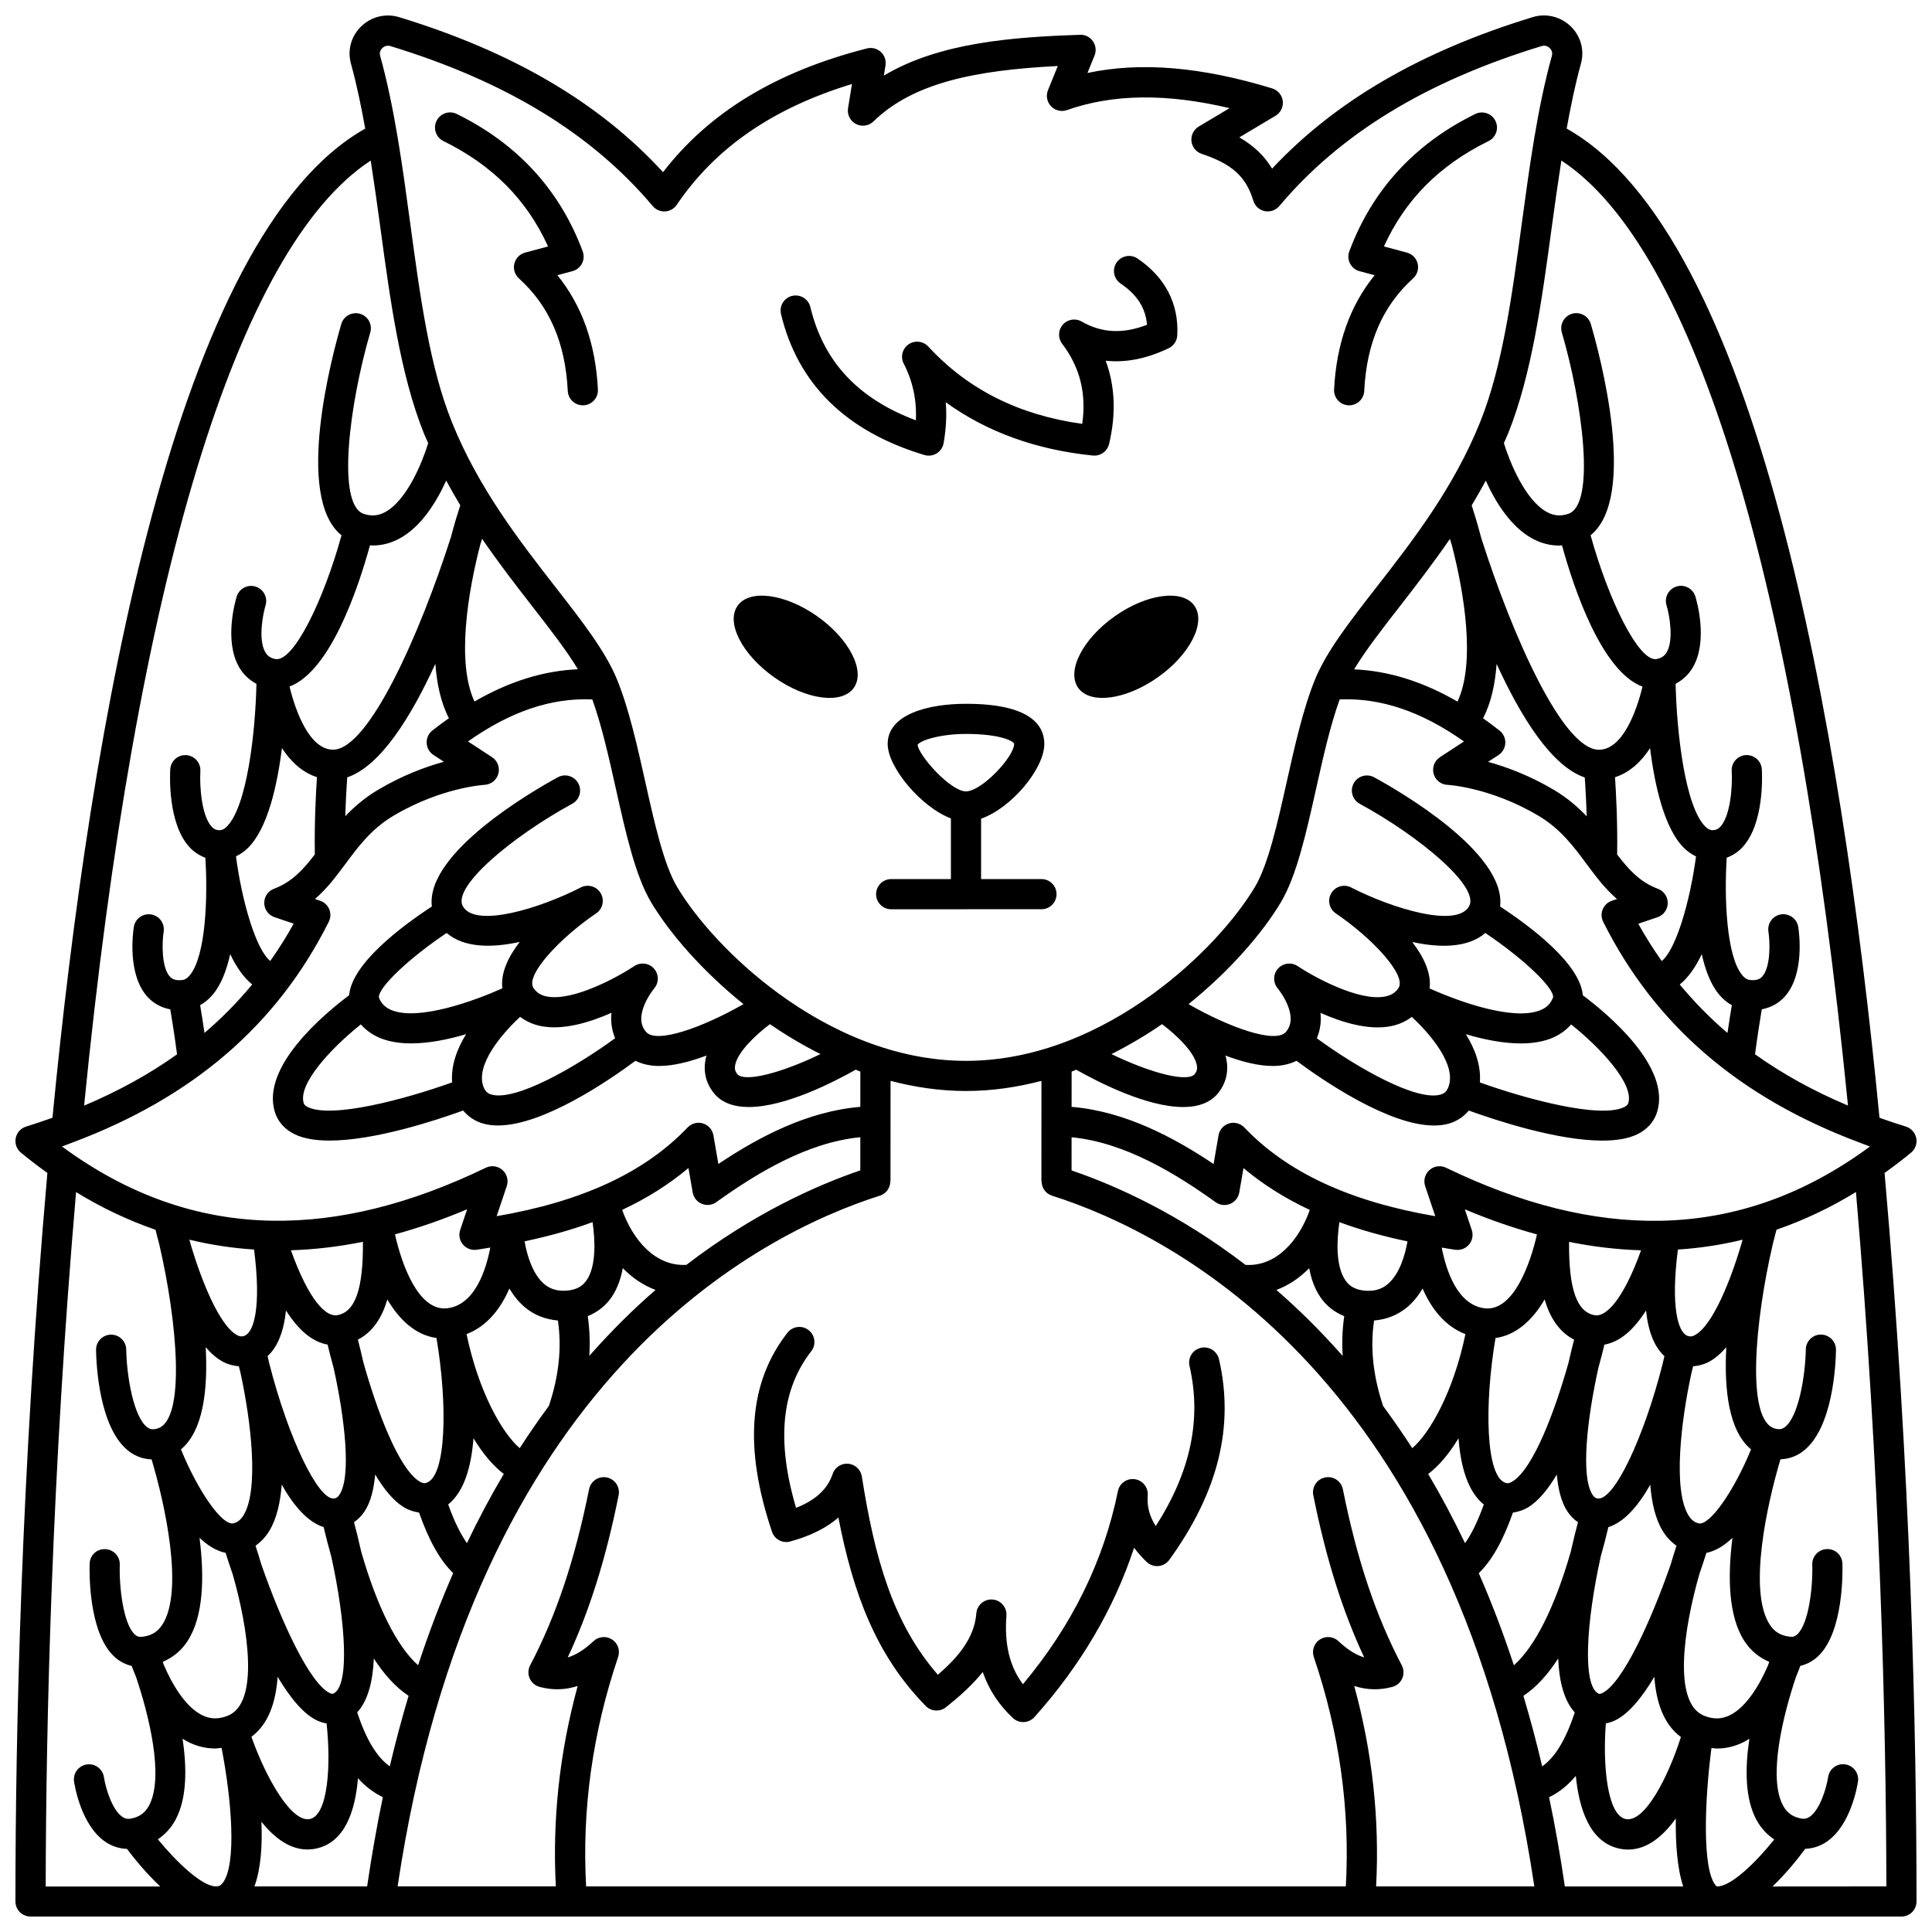
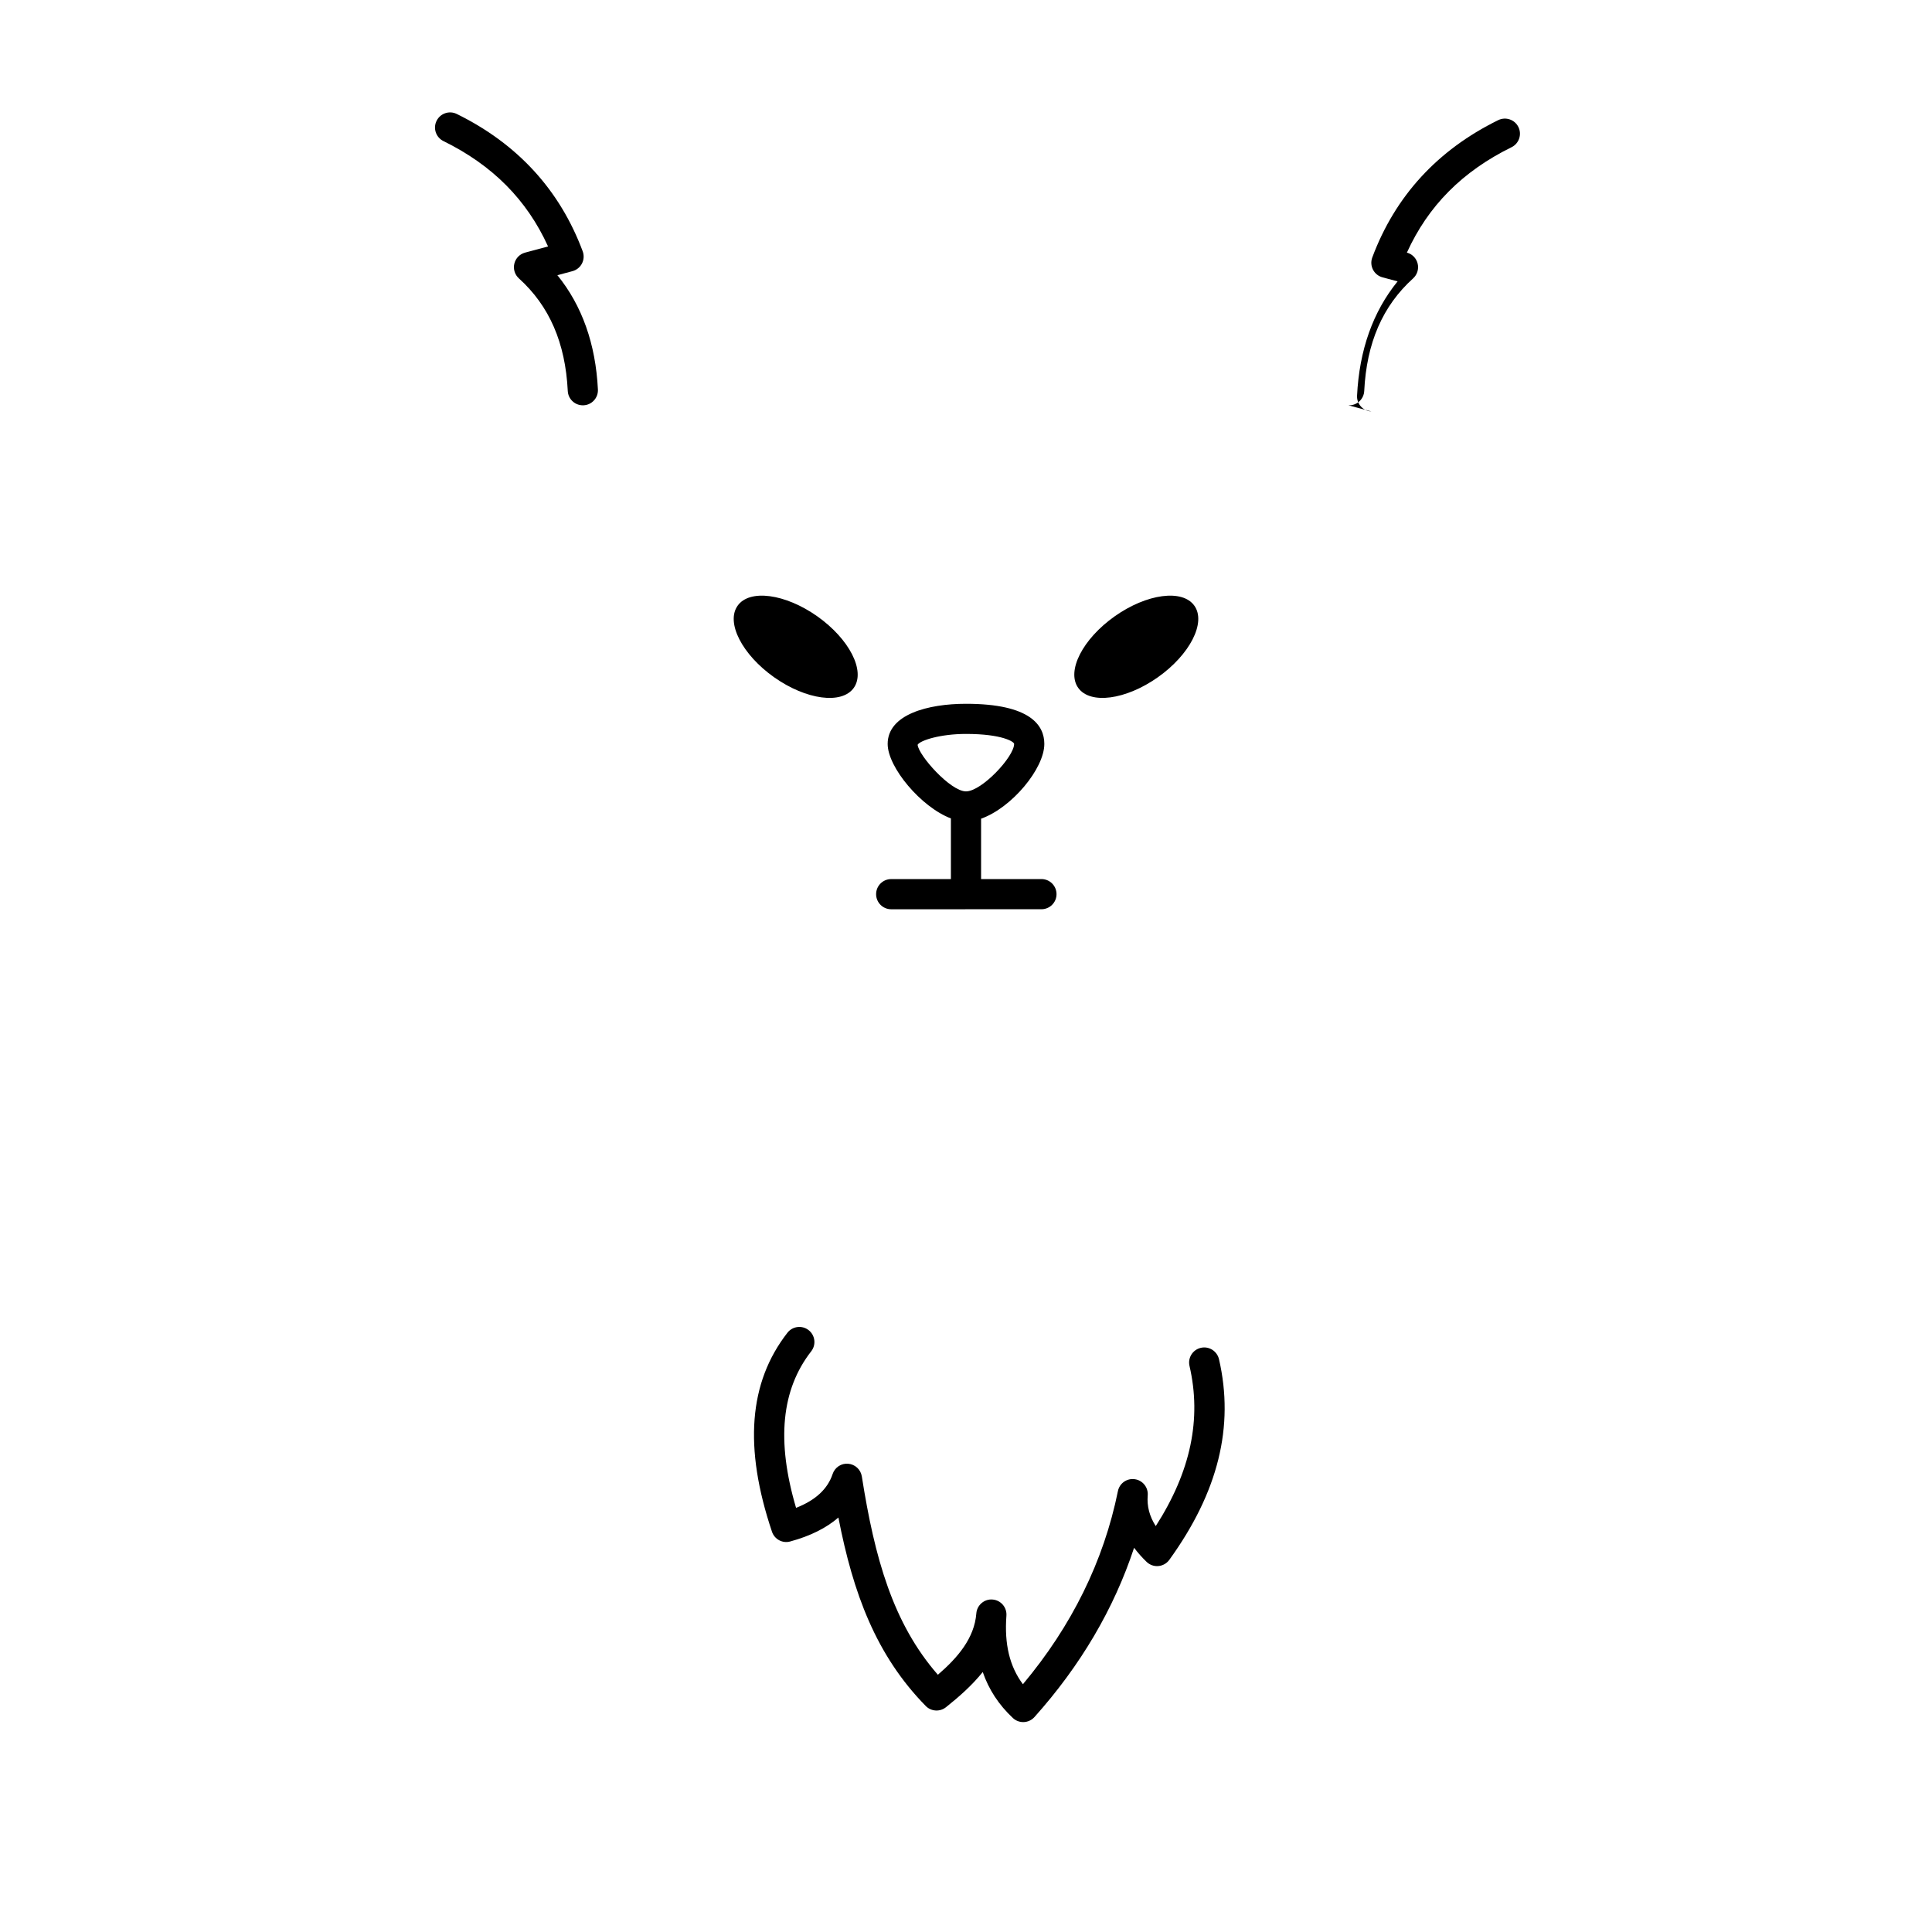
<svg xmlns="http://www.w3.org/2000/svg" width="800px" height="800px" version="1.1" viewBox="144 144 512 512">
  <defs>
    <clipPath id="a">
-       <path d="m148.09 148.09h503.81v503.81h-503.81z" />
-     </clipPath>
+       </clipPath>
  </defs>
  <path d="m349.16 323.49c8.504 6.004 17.957 7.258 21.109 2.789 3.156-4.465-1.188-12.949-9.691-18.957-8.504-6.004-17.957-7.258-21.109-2.789-3.148 4.461 1.188 12.949 9.691 18.957z" />
  <path d="m439.42 307.32c-8.504 6.004-12.844 14.496-9.691 18.957 3.152 4.465 12.602 3.215 21.109-2.789 8.504-6.004 12.844-14.496 9.691-18.957-3.152-4.465-12.602-3.215-21.109 2.789z" />
  <path d="m419.99 376.96h-15.992v-16c8.113-2.863 16.758-13.27 16.758-19.812 0-4.856-3.598-10.637-20.758-10.637-10.035 0-20.758 2.797-20.758 10.637 0 6.195 8.848 16.742 16.758 19.742v16.074h-15.82c-2.211 0-4 1.789-4 4s1.789 4 4 4l39.812-0.008c2.211 0 4-1.789 4-4-0.004-2.211-1.789-3.996-4-3.996zm-32.809-35.598c0.707-1.168 6.055-2.863 12.816-2.863 9.574 0 12.758 2.082 12.758 2.641 0 3.414-8.605 12.586-12.758 12.586-4.137 0.004-12.633-9.613-12.816-12.363z" />
  <path d="m261.52 181.39c12.996 6.387 22.102 15.547 27.723 27.926l-6.086 1.629c-1.414 0.379-2.508 1.5-2.852 2.922-0.344 1.418 0.117 2.918 1.203 3.906 8.082 7.305 12.324 17.07 12.957 29.844 0.105 2.137 1.875 3.797 3.992 3.797 0.066 0 0.137 0 0.203-0.004 2.207-0.109 3.906-1.988 3.793-4.195-0.602-12.082-4.211-22.242-10.742-30.285l4-1.07c1.082-0.289 2.004-1.027 2.519-2.031 0.516-1 0.582-2.176 0.191-3.231-6.062-16.25-17.289-28.496-33.375-36.395-1.984-0.977-4.379-0.156-5.352 1.828-0.977 1.988-0.16 4.383 1.824 5.359z" />
-   <path d="m501.34 251.41c0.07 0.004 0.137 0.004 0.203 0.004 2.113 0 3.887-1.664 3.992-3.797 0.633-12.773 4.875-22.539 12.957-29.844 1.082-0.984 1.547-2.484 1.203-3.906s-1.434-2.547-2.852-2.922l-6.086-1.629c5.617-12.383 14.727-21.543 27.723-27.926 1.984-0.973 2.801-3.371 1.828-5.352-0.973-1.984-3.363-2.797-5.352-1.828-16.082 7.898-27.312 20.141-33.375 36.395-0.395 1.055-0.324 2.231 0.191 3.231 0.516 1.004 1.43 1.742 2.519 2.031l4 1.07c-6.535 8.047-10.141 18.199-10.742 30.285-0.117 2.199 1.582 4.082 3.789 4.188z" />
-   <path d="m388.98 264.58c1.086 0.328 2.269 0.172 3.246-0.426 0.973-0.602 1.645-1.582 1.84-2.711 0.664-3.766 0.855-7.375 0.566-10.848 10.836 7.856 23.898 12.594 38.988 14.129 0.137 0.012 0.273 0.02 0.41 0.02 1.832 0 3.453-1.254 3.887-3.078 1.891-7.961 1.586-15.355-0.895-22.074 5.312 0.582 10.898-0.523 16.707-3.316 1.316-0.633 2.184-1.926 2.258-3.387 0.461-8.367-3.184-15.41-10.535-20.379-1.836-1.23-4.312-0.75-5.555 1.078-1.234 1.832-0.75 4.312 1.078 5.555 4.356 2.938 6.617 6.449 6.996 10.926-6.359 2.473-12.039 2.195-17.309-0.859-1.641-0.945-3.738-0.613-5 0.82-1.258 1.426-1.336 3.547-0.184 5.062 4.727 6.227 6.477 13.199 5.32 21.242-16.891-2.379-30.266-9.105-40.805-20.504-1.363-1.473-3.59-1.703-5.231-0.562-1.637 1.145-2.18 3.328-1.262 5.102 2.406 4.68 3.465 9.629 3.215 15.02-15.34-5.742-24.508-15.598-27.965-30.027-0.516-2.148-2.676-3.449-4.82-2.953-2.148 0.516-3.469 2.676-2.953 4.82 4.445 18.551 17.23 31.117 38 37.352z" />
+   <path d="m501.34 251.41c0.07 0.004 0.137 0.004 0.203 0.004 2.113 0 3.887-1.664 3.992-3.797 0.633-12.773 4.875-22.539 12.957-29.844 1.082-0.984 1.547-2.484 1.203-3.906s-1.434-2.547-2.852-2.922c5.617-12.383 14.727-21.543 27.723-27.926 1.984-0.973 2.801-3.371 1.828-5.352-0.973-1.984-3.363-2.797-5.352-1.828-16.082 7.898-27.312 20.141-33.375 36.395-0.395 1.055-0.324 2.231 0.191 3.231 0.516 1.004 1.43 1.742 2.519 2.031l4 1.07c-6.535 8.047-10.141 18.199-10.742 30.285-0.117 2.199 1.582 4.082 3.789 4.188z" />
  <g clip-path="url(#a)">
    <path d="m643.43 454.85c2.359-1.703 4.707-3.469 7.019-5.387 1.133-0.938 1.66-2.414 1.371-3.859-0.285-1.441-1.336-2.606-2.738-3.043-2.391-0.738-4.715-1.527-7-2.344-10.137-105.18-32.73-233.91-82.898-262.14 1.074-5.934 2.266-11.746 3.773-17.18 0.992-3.586-0.016-7.289-2.699-9.91-2.668-2.586-6.508-3.539-10.062-2.449-29.602 9.039-52.273 22.207-69.082 40.152-2.047-3.406-4.875-6.098-8.684-8.281l9.594-5.723c1.359-0.812 2.109-2.348 1.922-3.914-0.191-1.57-1.289-2.883-2.805-3.344-18.738-5.727-34.844-7.094-48.953-4.086l1.875-4.617c0.508-1.25 0.348-2.68-0.426-3.789s-2.082-1.82-3.41-1.707c-17.746 0.578-37.336 2.031-52 10.816l0.438-2.695c0.215-1.332-0.25-2.684-1.25-3.59-1-0.91-2.398-1.262-3.688-0.918-24.02 6.133-41.746 16.883-54.02 32.781-16.895-18.418-39.828-31.879-69.934-41.074-3.551-1.082-7.402-0.141-10.062 2.449-2.684 2.613-3.691 6.316-2.699 9.91 1.508 5.434 2.703 11.246 3.773 17.18-50.148 28.219-72.742 156.95-82.879 262.13-2.289 0.816-4.609 1.602-7 2.344-1.402 0.434-2.449 1.598-2.738 3.043-0.289 1.441 0.238 2.918 1.371 3.859 2.312 1.914 4.66 3.684 7.019 5.387-6.984 79.234-8.469 148.63-8.469 193.05 0 2.211 1.789 4 4 4l352.3 0.004c0.02 0 0.039 0.004 0.059 0.004 0.004 0 0.008-0.004 0.012-0.004h143.44c1.062 0 2.078-0.418 2.828-1.172 0.746-0.75 1.168-1.762 1.168-2.824 0-44.422-1.484-113.82-8.469-193.06zm-140.54 135.95c3.336 1.082 6.711 1.164 10.113 0.238 1.168-0.316 2.133-1.148 2.613-2.258 0.484-1.109 0.438-2.383-0.125-3.453-6.906-13.156-11.867-27.98-15.613-46.656-0.438-2.164-2.547-3.582-4.711-3.129-2.164 0.434-3.566 2.543-3.129 4.711 3.367 16.766 7.699 30.605 13.492 42.98-2.215-0.664-4.477-2.094-6.828-4.312-1.336-1.258-3.363-1.441-4.906-0.449s-2.215 2.91-1.625 4.644c6.805 20.062 9.625 40.496 8.488 60.801l-201.33-0.004c-1.133-20.289 1.684-40.723 8.484-60.797 0.586-1.738-0.082-3.656-1.625-4.644-1.543-0.996-3.566-0.805-4.906 0.449-2.356 2.219-4.613 3.652-6.828 4.312 5.789-12.375 10.125-26.215 13.492-42.98 0.434-2.168-0.969-4.273-3.129-4.711-2.16-0.453-4.273 0.969-4.711 3.129-3.75 18.672-8.711 33.5-15.613 46.656-0.562 1.074-0.609 2.348-0.125 3.453 0.484 1.113 1.449 1.941 2.613 2.258 3.406 0.922 6.777 0.844 10.113-0.238-4.812 17.59-6.734 35.391-5.793 53.105h-41.926c20.094-134.76 95.883-172.9 127.83-183.05 1.699-0.539 2.731-2.113 2.731-3.812h0.055l0.004-15.895c0-0.023 0.012-0.043 0.012-0.066 0-0.023-0.012-0.043-0.012-0.066l0.012-10.578c6.426 1.684 13.105 2.684 19.992 2.684s13.566-0.996 19.992-2.68l-0.004 10.633v0.008 0.008l-0.004 15.953h0.055c0 1.695 1.031 3.269 2.731 3.812 31.953 10.152 107.76 48.297 127.84 183.06h-41.926c0.941-17.723-0.98-35.523-5.797-53.109zm-342.46-142.97c0.844-0.301 1.652-0.625 2.484-0.938 0.113-0.039 0.219-0.074 0.328-0.125 31.895-11.953 54.184-31.145 67.887-58.484 0.52-1.035 0.566-2.242 0.125-3.312-0.438-1.07-1.32-1.898-2.414-2.266l-1.371-0.465c2.68-2.297 4.816-4.957 6.84-7.648 0.059-0.059 0.098-0.137 0.152-0.203 0.371-0.496 0.742-0.992 1.113-1.484 3.375-4.559 6.867-9.27 12.734-12.746 12.668-7.508 23.984-8.164 24.082-8.168 1.734-0.078 3.219-1.266 3.676-2.938 0.457-1.676-0.219-3.449-1.672-4.402l-6.371-4.16c11.289-7.984 22.117-11.609 32.941-11.145 2.477 6.816 4.391 15.348 6.242 23.637 2.668 11.922 5.188 23.195 9.395 30.211 4.812 8.02 13.348 17.984 24.426 26.906-10.914 6.254-22.984 10.508-25.77 7.41-3.875-4.301 2.07-11.523 2.121-11.582 1.289-1.52 1.258-3.754-0.066-5.246-1.328-1.484-3.539-1.766-5.207-0.664-4.074 2.719-16.191 9.465-23.227 8.051-1.582-0.32-2.699-1.035-3.504-2.25-2.219-3.359 6.941-13.211 16.621-19.773 1.75-1.188 2.269-3.535 1.191-5.352-1.074-1.816-3.383-2.481-5.266-1.516-10.73 5.519-28.09 10.91-31.285 4.922-2.75-5.144 13.082-18.41 29.016-27.098 1.934-1.055 2.656-3.484 1.594-5.422-1.055-1.934-3.477-2.66-5.422-1.594-6.25 3.402-35.074 19.945-33.375 34.242-8.129 5.324-21.191 15.137-21.926 23.523-6.59 4.934-23.402 18.938-19.68 30.938 0.801 2.582 2.613 4.617 5.25 5.898 2.449 1.191 5.652 1.676 9.25 1.676 11.867-0.004 27.957-5.273 35.398-7.961 1.379 1.633 3.144 2.844 5.324 3.461 1.211 0.344 2.519 0.5 3.898 0.5 12.004 0 29.391-11.91 36.445-17.145 1.852 0.914 3.949 1.371 6.258 1.371 3.906 0 8.293-1.156 12.574-2.762-0.117 0.406-0.23 0.816-0.305 1.23-0.543 3.07 0.16 5.996 2.027 8.457 2.164 2.859 5.555 3.953 9.484 3.953 9.527 0 22.168-6.414 28.332-9.887 0.41 0.156 0.809 0.344 1.223 0.496l-0.004 9.352c-14.039 1.152-27.02 8.039-37.617 15.137l-1.316-7.602c-0.258-1.492-1.332-2.707-2.773-3.148-1.445-0.445-3.019-0.023-4.059 1.07-11.344 11.902-27.938 19.625-50.609 23.512l2.68-7.973c0.512-1.527 0.059-3.211-1.148-4.269-1.203-1.066-2.93-1.301-4.387-0.602-20.102 9.707-38.93 14.355-56.703 14.043-0.102-0.012-0.199 0-0.301-0.004-19.656-0.402-38.027-6.91-55.336-19.664zm36.609-37.457c1.254-0.695 2.402-1.656 3.41-2.863 2.184-2.629 3.617-6.438 4.562-10.66 1.578 3.336 3.504 6.16 5.824 8.047-3.82 4.613-8.016 8.898-12.645 12.832-0.434-2.992-0.836-5.5-1.152-7.356zm45.012-121.87c0.234 0.012 0.473 0.059 0.707 0.059 2.43 0 4.82-0.609 7.074-1.82 5.824-3.141 9.879-9.781 12.418-15.383 1.203 2.234 2.441 4.422 3.727 6.543-0.613 1.859-1.52 4.805-2.492 8.488-8.203 25.59-21.77 56.277-31.219 56.277-6.188 0-9.926-10.047-11.535-16.73 10.848-4.062 18.223-26.148 21.32-37.434zm16.832 55.57 2.758 1.805c-4.848 1.324-10.961 3.582-17.414 7.406-3.547 2.102-6.348 4.519-8.719 7.016 0.129-4.266 0.344-7.902 0.508-10.289 8.773-2.981 16.867-15.898 23.363-30.102 0.379 5.273 1.434 10.266 3.59 14.422-1.469 1.047-2.934 2.098-4.398 3.266-1.004 0.801-1.562 2.035-1.5 3.316 0.066 1.281 0.738 2.461 1.812 3.16zm10.859-14.16c-4.809-10.316-1.762-28.891 1.543-41.617 0.16-0.512 0.32-1.016 0.473-1.504 4.481 6.523 9.078 12.469 13.227 17.801 4.812 6.188 9.137 11.75 12.164 16.77-9.07 0.387-18.234 3.219-27.406 8.551zm-41.742 20.039c-0.297 4.367-0.699 12.129-0.566 20.477-3.031 3.969-6.039 7.309-10.809 9.094-1.582 0.586-2.621 2.113-2.598 3.805 0.027 1.691 1.113 3.184 2.715 3.727l5.09 1.727c-1.906 3.441-3.984 6.731-6.211 9.883-3.707-2.938-7.457-15.449-9.086-27.719 1.148-0.551 2.234-1.297 3.227-2.281 5.137-5.121 7.684-16.297 8.957-26.414 2.293 3.519 5.328 6.438 9.281 7.703zm19.297 262.14c-3.461-2.441-6.234-7.078-8.637-14.285 2.879-3.141 4.152-8.289 4.406-14.293 2.676 4.137 5.734 7.602 9.211 9.891-1.781 5.984-3.453 12.195-4.981 18.688zm-21.168 13.969c-4.961 1.035-11.758-11.172-15.5-21.789 4.574-3.406 6.484-9.277 6.945-15.914 3.289 5.551 6.914 10 10.648 11.676 0.773 0.348 1.547 0.555 2.324 0.691 1.199 10.973 0.418 24.305-4.418 25.336zm40.535-152.28c0.879 1.062 2.234 1.598 3.613 1.414 1.254-0.168 2.43-0.391 3.656-0.578-1.141 5.945-4.074 15.191-11.391 16.09-7.738 0.887-12.145-11.871-13.867-19.59 6.281-1.707 12.656-3.922 19.121-6.644l-1.844 5.488c-0.434 1.309-0.164 2.754 0.711 3.82zm34.371-5.906c0.703 4.809 0.988 11.586-1.527 15.332-1.086 1.621-2.617 2.504-4.809 2.773-2.633 0.309-4.738-0.227-6.465-1.688-3.086-2.602-4.578-7.66-5.215-11.328 6.469-1.363 12.488-3.047 18.016-5.09zm-60.734 37.172c-0.516-2.301-1.02-4.359-1.457-6.031 4.117-2.125 6.484-6.082 7.801-10.652 3.125 5.301 7.402 9.426 13.027 10.223 2.984 17.648 2.648 36.957-2.789 38.418-0.215 0.062-0.727 0.195-1.699-0.398-5.504-3.34-11.246-18.598-14.883-31.559zm-6.356 35.09c-0.531 0.805-1 0.922-1.398 0.977-4.199 0.516-12.133-15.973-17.16-35.691-0.172-0.758-0.328-1.434-0.473-2.047 2.664-2.434 4.273-6.465 4.879-12.09 3.367 5.324 7.023 8.328 11.016 9.043 0.387 1.605 0.938 3.742 1.602 6.164 2.922 13.199 4.773 28.754 1.535 33.645zm6.234-67.043c0.105 12.539-2.043 18.625-6.84 19.453-2.988 0.473-7.484-3.941-12.238-17.215 6.25-0.195 12.609-0.934 19.078-2.238zm-28.848 2.043c1.957 15.234-0.039 21.84-2.481 22.84-0.578 0.234-1.148 0.301-1.996-0.148-4.707-2.469-9.672-14.711-12.68-25.305 5.621 1.363 11.336 2.242 17.156 2.613zm4.094 74.477c1.906-3.172 2.867-7.453 3.238-12.16 3.168 5.59 6.883 9.922 11.109 11.238 0.574 2.445 1.25 5.09 2.031 7.844 3.797 17.234 4.934 34.25 0.535 36.293-0.125 0.062-0.309 0.129-0.832-0.098-5.465-2.449-13.094-19.359-18.23-34.078-0.562-1.914-1.109-3.656-1.562-5.027 1.438-1.008 2.703-2.336 3.711-4.012zm39.375 35.691c-5.578-4.922-10.867-15.48-15.051-30.008-0.668-2.981-1.336-5.656-1.93-7.902 1.062-0.734 2.012-1.668 2.789-2.848 1.625-2.449 2.465-5.891 2.816-9.793 2.301 3.852 4.836 7 7.602 8.68 1.305 0.797 2.664 1.195 4.027 1.406 2.621 7.457 5.609 12.75 9.047 16.039-3.328 7.621-6.445 15.746-9.301 24.426zm12.949-32.367c-1.52-2.121-3.223-5.356-4.973-10.238 4.25-3.41 6.137-10.055 6.699-17.559 2.492 4.113 5.223 7.352 8.035 9.469-3.394 5.711-6.648 11.828-9.762 18.328zm13.984-25.16c-4.621-3.945-10.887-14.848-14.086-30.219 5.621-2.176 9.152-7.016 11.344-12.086 1.07 1.805 2.391 3.508 4.051 4.914 2.5 2.121 5.512 3.281 8.812 3.562 1.055 7.234 0.27 14.676-2.394 22.641-2.621 3.543-5.199 7.266-7.727 11.188zm18.031-34.984c2.59-1.062 4.781-2.754 6.375-5.121 1.512-2.25 2.41-4.887 2.902-7.602 2.57 2.629 5.5 4.578 8.684 5.773-5.863 5.082-11.75 10.902-17.551 17.473 0.215-3.566 0.086-7.078-0.41-10.523zm26.141-13.594c-8.125 0.48-14.133-6.465-17.023-14.57 6.613-3.106 12.465-6.793 17.57-11.094l1.117 6.465c0.234 1.359 1.148 2.5 2.418 3.019 1.289 0.531 2.734 0.355 3.848-0.445 10.398-7.449 23.902-15.812 38.16-17.207l-0.004 8.793c-11.883 4.059-28.516 11.559-46.086 25.039zm22.141-63.793c4.188 2.898 8.684 5.562 13.395 7.934-10.512 5.09-20.316 7.598-22.105 5.242-0.523-0.688-0.68-1.359-0.527-2.242 0.613-3.484 5.352-8.016 9.238-10.934zm-85.68-24.164c4.695 4.035 12.148 3.957 19.367 2.371-3.031 3.934-5.094 8.23-4.609 12.312-7.57 3.379-22.059 8.613-29.25 5.812-1.738-0.676-2.844-1.773-3.457-3.394-0.266-2.629 8.133-10.523 17.949-17.102zm-22.746 24.234c1.434 1.598 3.215 2.879 5.371 3.715 2.398 0.926 5.113 1.316 7.981 1.316 4.731 0 9.852-1.055 14.551-2.441-2.402 3.891-4.055 8.301-3.703 12.777-12.648 4.535-31.887 9.625-38.238 6.543-0.902-0.438-1.035-0.863-1.094-1.066-1.566-5.043 7.211-14.52 15.133-20.844zm32.508 16.543c-2.188-5.832 4.887-14.066 9.707-18.547 1.574 1.168 3.398 2.023 5.469 2.438 5.922 1.199 13.016-0.969 18.746-3.512-0.25 2.234 0.039 4.531 0.965 6.742-10.75 7.844-26.422 16.742-32.789 14.922-1.051-0.297-1.66-0.895-2.098-2.043zm-68.984 72.887c1.352 0.711 2.75 1.051 4.156 1.16 0.141 0.566 0.27 1.113 0.43 1.73 2.789 12.758 4.93 30.914 0.848 37.703-0.98 1.629-2.027 2.035-2.731 2.199-2.992 0.656-9.363-8.516-13.895-19.605 5.879-4.848 7.172-15.672 6.562-27.074 1.434 1.648 2.969 3.016 4.629 3.887zm-9.465 74.031c4.344-6.633 4.477-17.285 3.199-27.406 2.137 2.027 4.445 3.492 6.906 3.984 0.496 1.559 1.129 3.492 1.891 5.707 4.082 14.273 7.16 34.137-1.34 37.473-2.438 0.965-4.586 0.914-6.75-0.148-4.566-2.238-8.09-8.484-10.152-13.285-0.102-0.285-0.199-0.59-0.297-0.855 2.637-1.145 4.883-2.93 6.543-5.469zm-3.172 47.332c3.055-5.66 3.039-13.703 1.871-21.5 0.539 0.34 1.09 0.668 1.664 0.949 2.231 1.09 4.578 1.645 6.969 1.645 0.562 0 1.133-0.109 1.699-0.168 2.59 13.16 4.164 30.961 0.266 35.859-0.496 0.625-0.965 0.859-1.719 0.859-3.769 0-10.512-6.496-15.422-12.484 1.914-1.289 3.512-2.996 4.672-5.16zm22.773 0.508c3.398 4.238 7.473 7.352 12.184 7.352 0.754 0 1.535-0.078 2.324-0.246 7.652-1.633 10.367-10.043 11.078-18.645 1.84 2.066 4.023 3.785 6.598 5.027-1.582 7.539-2.969 15.434-4.168 23.648h-29.871c1.711-4.633 2.121-10.836 1.855-17.137zm238.67-211.37c3.887 2.922 8.625 7.453 9.234 10.938 0.152 0.883-0.004 1.555-0.527 2.246-1.789 2.348-11.59-0.156-22.105-5.246 4.715-2.383 9.215-5.039 13.398-7.938zm82.086 54.559-1.844-5.488c6.465 2.723 12.84 4.938 19.121 6.644-1.742 7.723-6.238 20.492-13.859 19.59-7.281-0.891-10.23-10.137-11.383-16.086 1.219 0.188 2.391 0.41 3.644 0.574 1.395 0.18 2.738-0.355 3.613-1.414 0.879-1.07 1.148-2.516 0.707-3.82zm50.539 79.648c1.004 1.672 2.269 3.004 3.719 4.019-0.461 1.379-1.008 3.129-1.574 5.062-5.129 14.707-12.75 31.59-18.223 34.043-0.523 0.234-0.711 0.16-0.832 0.098-4.402-2.043-3.266-19.062 0.535-36.293 0.777-2.754 1.457-5.402 2.031-7.844 4.223-1.32 7.938-5.652 11.109-11.242 0.367 4.703 1.324 8.984 3.234 12.156zm4.883 54.707c-3.356 10.574-9.578 22.793-14.652 21.738-4.891-1.039-6.094-14.355-5.238-25.348 0.734-0.141 1.473-0.352 2.203-0.68 3.734-1.676 7.356-6.125 10.648-11.676 0.469 6.672 2.406 12.566 7.039 15.965zm-98.504-124.25c0.492 2.719 1.391 5.356 2.902 7.602 1.59 2.371 3.781 4.059 6.375 5.121-0.496 3.445-0.629 6.965-0.414 10.531-5.801-6.574-11.695-12.398-17.562-17.48 3.191-1.191 6.129-3.144 8.699-5.773zm19.586 36.535v-0.008c-2.664-7.973-3.453-15.418-2.398-22.652 3.305-0.281 6.312-1.445 8.812-3.562 1.664-1.406 2.981-3.109 4.055-4.914 2.191 5.07 5.723 9.914 11.344 12.086-3.203 15.379-9.469 26.281-14.09 30.223-2.527-3.91-5.102-7.629-7.723-11.172zm42.809-28.238c1.32 4.57 3.684 8.527 7.801 10.652-0.438 1.68-0.945 3.754-1.465 6.066-3.633 12.945-9.367 28.176-14.879 31.527-0.973 0.59-1.488 0.461-1.699 0.398-5.43-1.461-5.766-20.77-2.785-38.418 5.629-0.797 9.902-4.922 13.027-10.227zm26.859 2.926c0.605 5.625 2.215 9.656 4.879 12.09-0.148 0.629-0.316 1.336-0.492 2.125-5.004 19.66-12.812 36.066-17.145 35.613-0.398-0.051-0.867-0.172-1.398-0.977-3.238-4.894-1.391-20.445 1.535-33.637 0.668-2.426 1.211-4.559 1.602-6.168 3.992-0.719 7.652-3.723 11.02-9.047zm-49.684 33.852c0.559 7.5 2.449 14.148 6.699 17.559-1.754 4.887-3.453 8.125-4.977 10.242-3.113-6.496-6.371-12.613-9.762-18.328 2.816-2.121 5.547-5.359 8.039-9.473zm14.418 19.707c1.363-0.207 2.723-0.613 4.027-1.406 2.766-1.68 5.305-4.836 7.602-8.68 0.352 3.898 1.195 7.336 2.816 9.793 0.781 1.176 1.727 2.109 2.789 2.848-0.598 2.242-1.262 4.922-1.93 7.902-4.18 14.527-9.473 25.09-15.051 30.008-2.856-8.68-5.973-16.805-9.305-24.418 3.438-3.293 6.426-8.586 9.051-16.047zm2.773 48.559c3.481-2.293 6.539-5.754 9.215-9.891 0.262 6.004 1.531 11.156 4.406 14.293-2.406 7.211-5.18 11.848-8.637 14.285-1.527-6.492-3.195-12.703-4.984-18.688zm45.422-95.582c-0.855 0.453-1.418 0.383-1.996 0.148-2.438-0.996-4.434-7.606-2.481-22.84 5.816-0.371 11.535-1.246 17.152-2.613-3.004 10.594-7.973 22.84-12.676 25.305zm-26.477-5.277c-4.793-0.828-6.945-6.914-6.84-19.449 6.465 1.301 12.824 2.043 19.078 2.234-4.777 13.285-9.352 17.684-12.238 17.215zm-54.879-8.262c-1.734 1.473-3.875 2.012-6.477 1.699-2.188-0.273-3.715-1.152-4.805-2.766-2.539-3.766-2.262-10.496-1.543-15.344 5.531 2.047 11.555 3.731 18.043 5.098-0.633 3.648-2.117 8.688-5.219 11.312zm-37.707-5.086c-17.574-13.48-34.207-20.977-46.098-25.035l0.004-8.793c14.266 1.387 27.773 9.758 38.176 17.211 1.117 0.801 2.566 0.977 3.848 0.445 1.273-0.52 2.188-1.66 2.418-3.019l1.117-6.465c5.106 4.301 10.957 7.988 17.574 11.094-2.883 8.105-8.883 15.062-17.039 14.562zm80.453 141.07c2.824-1.359 5.133-3.328 7.082-5.652 0.867 8.812 3.731 17.609 11.535 19.273 0.801 0.168 1.578 0.25 2.34 0.25 5.027 0 9.238-3.531 12.625-8.227-0.094 6.602 0.367 13.188 1.961 18.008h-31.367c-1.203-8.211-2.59-16.109-4.176-23.652zm44.551 23.645c-0.074 0-0.16 0-0.395-0.277-3.637-4.254-2.926-22.566-1.129-36.41 0.473 0.043 0.949 0.141 1.418 0.141 2.394 0 4.742-0.551 6.969-1.645 0.574-0.285 1.125-0.609 1.664-0.949-1.168 7.801-1.184 15.84 1.871 21.5 1.176 2.18 2.789 3.894 4.723 5.191-4.777 5.973-11.375 12.449-15.121 12.449zm13.457-58.566c-2.055 4.781-5.555 10.957-10.117 13.199-2.168 1.066-4.309 1.113-6.758 0.152-8.504-3.34-5.398-23.293-1.305-37.574 0.746-2.176 1.371-4.07 1.859-5.606 2.461-0.492 4.769-1.957 6.906-3.984-1.285 10.121-1.145 20.773 3.195 27.406 1.66 2.535 3.91 4.324 6.543 5.457-0.105 0.293-0.219 0.633-0.324 0.949zm-4.488-57.254c-4.543 11.094-10.965 20.262-13.895 19.605-0.703-0.164-1.75-0.57-2.731-2.199-4.086-6.793-1.945-24.945 0.848-37.707 0.156-0.617 0.289-1.16 0.43-1.727 1.402-0.105 2.801-0.449 4.156-1.16 1.656-0.867 3.195-2.238 4.633-3.891-0.613 11.406 0.688 22.23 6.559 27.078zm-23.828-60.59c-0.098 0.004-0.191-0.008-0.289 0.004-17.773 0.312-36.598-4.336-56.707-14.055-1.449-0.699-3.18-0.465-4.387 0.602-1.207 1.062-1.66 2.746-1.148 4.269l2.68 7.973c-22.672-3.887-39.266-11.609-50.609-23.512-1.039-1.09-2.606-1.516-4.059-1.07-1.445 0.441-2.519 1.656-2.773 3.148l-1.316 7.602c-10.602-7.102-23.582-13.992-37.625-15.141l0.004-9.348c0.414-0.152 0.812-0.34 1.223-0.496 6.164 3.477 18.805 9.887 28.332 9.887 3.93 0 7.32-1.094 9.484-3.949 1.867-2.465 2.57-5.394 2.027-8.461-0.07-0.41-0.188-0.82-0.305-1.23 4.281 1.605 8.668 2.762 12.574 2.758 2.309 0 4.406-0.457 6.258-1.367 7.059 5.234 24.445 17.145 36.449 17.145 1.379 0 2.688-0.156 3.898-0.5 2.184-0.617 3.945-1.828 5.324-3.461 7.438 2.688 23.531 7.961 35.398 7.961 3.59 0 6.793-0.484 9.25-1.676 2.633-1.277 4.445-3.316 5.25-5.898 3.723-12.004-13.094-26.008-19.684-30.938-0.734-8.391-13.797-18.195-21.922-23.523 1.703-14.297-27.125-30.84-33.375-34.242-1.945-1.062-4.371-0.34-5.422 1.594-1.059 1.938-0.34 4.371 1.594 5.422 15.93 8.688 31.77 21.953 29.016 27.098-3.191 5.981-20.562 0.59-31.285-4.922-1.883-0.965-4.191-0.301-5.266 1.516-1.082 1.816-0.559 4.164 1.191 5.352 9.68 6.566 18.84 16.414 16.621 19.773-0.805 1.219-1.914 1.93-3.504 2.25-7.031 1.418-19.148-5.328-23.227-8.051-1.66-1.105-3.879-0.82-5.207 0.664-1.328 1.488-1.355 3.727-0.066 5.246 0.059 0.07 5.977 7.301 2.121 11.578-2.785 3.102-14.855-1.156-25.766-7.406 11.078-8.922 19.613-18.887 24.422-26.906 4.211-7.016 6.731-18.285 9.395-30.211 1.852-8.289 3.766-16.816 6.242-23.637 10.816-0.465 21.652 3.16 32.941 11.145l-6.371 4.16c-1.453 0.949-2.129 2.727-1.672 4.402 0.457 1.672 1.938 2.863 3.676 2.938 0.113 0.004 11.309 0.598 24.082 8.168 5.871 3.477 9.359 8.188 12.734 12.746 0.367 0.496 0.738 0.988 1.113 1.484 0.055 0.062 0.094 0.141 0.152 0.203 2.023 2.691 4.164 5.359 6.84 7.648l-1.371 0.465c-1.09 0.371-1.977 1.199-2.414 2.266-0.441 1.07-0.395 2.273 0.125 3.312 13.703 27.34 35.988 46.535 67.887 58.484 0.109 0.047 0.215 0.082 0.328 0.125 0.832 0.309 1.641 0.637 2.484 0.938-17.312 12.762-35.68 19.27-55.348 19.676zm-90.281-55.098c5.734 2.547 12.824 4.715 18.746 3.512 2.07-0.414 3.894-1.266 5.469-2.438 4.82 4.477 11.895 12.711 9.707 18.539-0.434 1.156-1.043 1.75-2.098 2.051-6.398 1.816-22.047-7.078-32.789-14.922 0.93-2.211 1.219-4.508 0.965-6.742zm43.688-21.16c9.82 6.578 18.223 14.469 17.965 17.039-0.629 1.684-1.734 2.781-3.477 3.457-7.25 2.816-21.531-2.34-29.25-5.805 0.488-4.082-1.574-8.375-4.609-12.312 7.227 1.57 14.68 1.648 19.371-2.379zm-5.148 26.824c4.699 1.387 9.82 2.441 14.551 2.441 2.863 0 5.582-0.387 7.981-1.316 2.152-0.836 3.93-2.113 5.367-3.715 7.922 6.324 16.699 15.801 15.137 20.844-0.062 0.203-0.195 0.629-1.094 1.066-6.344 3.074-25.59-2.012-38.238-6.543 0.352-4.477-1.301-8.887-3.703-12.777zm5.269-146.7c2.539 5.602 6.59 12.242 12.418 15.383 2.25 1.211 4.637 1.82 7.074 1.82 0.234 0 0.473-0.047 0.707-0.059 3.102 11.293 10.477 33.387 21.328 37.441-1.598 6.68-5.328 16.727-11.543 16.727-9.551 0-22.871-30.082-31.168-56.066-0.996-3.777-1.926-6.809-2.547-8.699 1.285-2.129 2.527-4.312 3.731-6.547zm61.801 136.15c1.008 1.211 2.156 2.168 3.41 2.863-0.316 1.859-0.719 4.367-1.156 7.348-4.625-3.93-8.824-8.219-12.645-12.832 2.324-1.883 4.246-4.711 5.824-8.047 0.953 4.234 2.383 8.039 4.566 10.668zm-15.172-8.844c-2.227-3.156-4.301-6.441-6.211-9.883l5.09-1.727c1.598-0.543 2.688-2.035 2.715-3.727 0.023-1.691-1.016-3.219-2.598-3.805-4.769-1.785-7.777-5.117-10.809-9.094 0.133-8.348-0.273-16.109-0.566-20.477 3.953-1.262 6.992-4.18 9.285-7.707 1.273 10.117 3.82 21.293 8.957 26.414 0.988 0.988 2.078 1.73 3.227 2.281-1.637 12.27-5.387 24.781-9.09 27.723zm-42.953-61.059c-1.465-1.172-2.93-2.223-4.398-3.266 2.16-4.16 3.215-9.148 3.594-14.422 6.5 14.207 14.594 27.121 23.363 30.102 0.168 2.383 0.379 6.019 0.508 10.289-2.371-2.5-5.172-4.918-8.719-7.019-6.453-3.824-12.57-6.082-17.414-7.406l2.758-1.805c1.074-0.699 1.746-1.875 1.809-3.156 0.059-1.281-0.496-2.516-1.5-3.316zm-13.18-50.809c0.156 0.512 0.324 1.039 0.492 1.574 3.305 12.723 6.336 31.238 1.523 41.543-9.172-5.332-18.34-8.164-27.406-8.547 3.031-5.016 7.348-10.586 12.164-16.77 4.148-5.332 8.738-11.277 13.227-17.801zm105.49 150.17c-9.109-3.844-17.309-8.363-24.629-13.59 0.656-4.981 1.332-9.242 1.789-11.914 2.801-0.539 4.738-1.918 5.938-3.207 5.559-5.957 3.926-17.359 3.723-18.637-0.348-2.18-2.406-3.648-4.57-3.32-2.18 0.344-3.668 2.391-3.332 4.57 0.445 2.84 0.617 9.492-1.676 11.934-0.473 0.504-1.25 1.066-3.117 0.898-0.539-0.047-1.266-0.238-2.148-1.297-4.246-5.113-4.781-20.695-4.109-31.129 1.535-0.57 2.941-1.461 4.133-2.731 5.859-6.242 5.254-19.246 5.168-20.711-0.133-2.199-2.019-3.84-4.227-3.75-2.207 0.133-3.887 2.023-3.754 4.227 0.242 4.211-0.359 11.941-3.019 14.762-0.598 0.637-1.215 0.906-2.066 0.91h-0.004c-0.445 0-1.066-0.113-1.934-0.984-5.344-5.324-7.562-24.949-7.84-37.809 1.891-1.016 3.465-2.461 4.574-4.371 4.074-7.031 1.023-17.578 0.66-18.758-0.648-2.109-2.875-3.309-4.992-2.652-2.109 0.648-3.297 2.883-2.652 4.992 0.82 2.672 1.914 9.223 0.066 12.406-0.562 0.973-1.355 1.531-2.57 1.805-4.781 1.145-12.977-15.879-17.621-32.781 12.609-10.191 2.402-47.984 0.055-55.992-0.625-2.125-2.867-3.324-4.961-2.715-2.121 0.621-3.336 2.844-2.715 4.961 5.438 18.574 9.066 45.605 1.719 48.066-2.019 0.68-3.805 0.531-5.641-0.457-5.805-3.117-9.922-13.344-11.438-18.289 0.371-0.859 0.777-1.691 1.129-2.566 6.266-15.582 8.953-35.398 11.547-54.559 0.801-5.902 1.641-11.859 2.559-17.762 35.395 23.176 62.207 111.4 75.957 250.45zm-388.42-280.24c0.223-0.215 0.75-0.633 1.504-0.633 0.199 0 0.414 0.027 0.645 0.098 30.633 9.355 53.371 23.23 69.52 42.398 0.809 0.961 2.035 1.488 3.266 1.418 1.25-0.066 2.398-0.715 3.098-1.75 10.23-15.117 25.457-25.629 46.441-32.016l-1.043 6.414c-0.277 1.703 0.574 3.394 2.102 4.191 1.52 0.785 3.402 0.523 4.637-0.691 10.566-10.32 27.199-13.582 48.844-14.684l-2.598 6.41c-0.586 1.457-0.273 3.125 0.812 4.262 1.082 1.141 2.738 1.527 4.223 1.012 12.188-4.297 26.348-4.469 43.09-0.516l-8.18 4.879c-1.344 0.805-2.094 2.312-1.926 3.867 0.168 1.555 1.227 2.871 2.711 3.363 8.07 2.695 11.777 6.059 13.684 12.414 0.418 1.406 1.582 2.469 3.019 2.766 1.434 0.285 2.926-0.219 3.871-1.344 16.145-19.172 38.887-33.047 69.52-42.398 1.098-0.34 1.867 0.262 2.148 0.535 0.27 0.266 0.863 0.988 0.57 2.039-3.836 13.82-5.941 29.395-7.981 44.453-2.648 19.535-5.144 37.984-11.043 52.648-7.039 17.488-17.926 31.48-27.535 43.824-7.062 9.07-13.152 16.898-16.184 24.285-3.176 7.758-5.394 17.676-7.539 27.266-2.41 10.785-4.902 21.934-8.445 27.84-5.043 8.406-14.484 19.117-26.754 28.105-0.012 0.008-0.027 0.008-0.039 0.02-0.023 0.016-0.039 0.039-0.062 0.059-13.699 10.008-30.926 17.855-49.684 17.855-18.762 0-35.988-7.848-49.684-17.859-0.02-0.016-0.031-0.039-0.051-0.051-0.016-0.012-0.035-0.016-0.055-0.027-12.266-8.988-21.703-19.695-26.746-28.102-3.547-5.91-6.039-17.059-8.445-27.84-2.144-9.59-4.363-19.508-7.539-27.266-3.031-7.394-9.121-15.223-16.184-24.285-9.605-12.344-20.496-26.336-27.535-43.824-5.898-14.664-8.398-33.113-11.043-52.648-2.039-15.062-4.144-30.633-7.981-44.453-0.293-1.047 0.297-1.773 0.57-2.035zm-3.07 29.801c0.918 5.902 1.758 11.859 2.559 17.762 2.59 19.16 5.277 38.973 11.547 54.559 0.352 0.875 0.754 1.707 1.129 2.566-1.5 4.934-5.602 15.145-11.426 18.285-1.836 0.988-3.621 1.141-5.648 0.461-7.344-2.461-3.723-29.496 1.719-48.066 0.621-2.121-0.59-4.344-2.715-4.961-2.09-0.609-4.344 0.586-4.961 2.715-2.348 8-12.559 45.801 0.055 55.992-4.633 16.898-12.746 33.898-17.625 32.777-1.211-0.273-2.004-0.828-2.566-1.797-1.984-3.406-0.582-10.281 0.066-12.418 0.637-2.109-0.555-4.344-2.664-4.984-2.106-0.629-4.34 0.547-4.984 2.652-0.363 1.18-3.414 11.73 0.66 18.758 1.109 1.91 2.688 3.359 4.574 4.371-0.277 12.859-2.492 32.477-7.836 37.809-0.875 0.871-1.496 0.984-1.938 0.984h-0.004c-0.852-0.004-1.469-0.273-2.066-0.91-2.66-2.824-3.258-10.555-3.019-14.762 0.129-2.203-1.551-4.09-3.754-4.227-2.203-0.133-4.09 1.551-4.227 3.75-0.09 1.465-0.691 14.469 5.168 20.711 1.191 1.273 2.598 2.16 4.133 2.731 0.672 10.434 0.137 26.02-4.109 31.129-0.879 1.059-1.605 1.25-2.148 1.297-1.867 0.168-2.648-0.395-3.117-0.898-2.293-2.441-2.121-9.098-1.676-11.934 0.336-2.18-1.152-4.227-3.332-4.57-2.195-0.332-4.227 1.141-4.57 3.32-0.207 1.281-1.836 12.68 3.723 18.637 1.199 1.289 3.141 2.668 5.938 3.207 0.457 2.672 1.133 6.93 1.789 11.914-7.324 5.227-15.527 9.75-24.629 13.59 13.738-139.06 40.547-227.29 75.957-250.45zm-78.082 273.37c6.836 4.195 13.863 7.5 21.062 9.988 0.246 1.039 0.57 2.305 0.965 3.754 4.801 20.629 7.109 46.527-0.398 48.891-1.426 0.449-2.144 0.133-2.707-0.266-3.699-2.672-5.519-13.688-5.629-20.656-0.035-2.188-1.82-3.934-4-3.934h-0.062c-2.207 0.035-3.965 1.852-3.934 4.059 0.051 3.469 0.727 21.074 8.941 27.016 1.742 1.258 3.699 1.906 5.773 1.977 3.445 11.48 8.703 34.859 2.828 43.84-1.281 1.957-3.019 2.969-5.473 3.188-0.73 0.059-1.262-0.109-1.828-0.648-3.039-2.867-4.137-12.523-3.953-18.465 0.07-2.207-1.66-4.055-3.867-4.121-2.297-0.082-4.055 1.66-4.121 3.863-0.062 1.832-0.391 18.074 6.445 24.539 1.379 1.305 2.981 2.141 4.707 2.547 0.301 0.832 0.68 1.809 1.137 2.887 3.348 9.91 7.539 26.543 3.441 34.133-1.023 1.898-2.516 2.988-4.688 3.418-0.949 0.203-1.676 0.047-2.422-0.477-2.629-1.84-4.359-7.414-4.836-10.496-0.332-2.184-2.379-3.699-4.551-3.352-2.184 0.328-3.684 2.359-3.359 4.543 0.176 1.156 1.875 11.445 8.137 15.844 1.781 1.25 3.777 1.906 5.879 1.984 1.848 2.449 5.043 6.398 8.824 9.973h-30.359c0.074-43.535 1.613-109.22 8.047-184.03zm449.58 184.02c3.719-3.574 6.844-7.516 8.66-9.984 2.086-0.082 4.078-0.734 5.848-1.984 6.262-4.398 7.961-14.688 8.137-15.844 0.324-2.184-1.176-4.215-3.359-4.543-2.191-0.344-4.219 1.168-4.551 3.352-0.477 3.082-2.207 8.656-4.836 10.496-0.746 0.523-1.469 0.68-2.422 0.477-2.172-0.434-3.664-1.523-4.688-3.418-4.098-7.586 0.098-24.219 3.441-34.133 0.457-1.078 0.836-2.055 1.137-2.887 1.727-0.406 3.328-1.242 4.707-2.547 6.836-6.465 6.508-22.707 6.445-24.539-0.07-2.203-1.852-3.93-4.121-3.863-2.207 0.07-3.934 1.914-3.867 4.121 0.184 5.941-0.914 15.598-3.953 18.465-0.562 0.539-1.094 0.715-1.828 0.648-2.453-0.219-4.195-1.23-5.473-3.188-5.871-8.965-0.617-32.355 2.828-43.84 2.074-0.066 4.027-0.715 5.769-1.977 8.219-5.934 8.895-23.543 8.941-27.016 0.031-2.207-1.73-4.023-3.934-4.059h-0.062c-2.18 0-3.961 1.75-4 3.934-0.113 6.969-1.93 17.984-5.629 20.656-0.562 0.398-1.277 0.715-2.707 0.266-7.5-2.359-5.195-28.281-0.391-48.918 0.387-1.441 0.707-2.695 0.957-3.727 7.203-2.488 14.23-5.797 21.062-9.988 6.434 74.809 7.973 140.5 8.062 184.02z" />
  </g>
  <path d="m462.23 501.19c-2.152 0.5-3.496 2.644-3 4.793 3.25 14.074 0.324 28-8.945 42.449-1.664-2.59-2.363-5.281-2.129-8.145 0.172-2.106-1.332-3.988-3.422-4.281-2.109-0.305-4.062 1.086-4.477 3.164-3.762 18.52-12.227 35.719-25.176 51.168-3.539-4.746-4.934-10.621-4.371-18.164 0.164-2.203-1.48-4.117-3.684-4.285-2.164-0.18-4.117 1.473-4.289 3.676v0.012 0.004c-0.52 6.562-4.938 11.719-10.191 16.246-11.945-13.668-16.758-31.004-20.152-52.559-0.289-1.824-1.785-3.211-3.617-3.363-1.812-0.172-3.539 0.965-4.121 2.719-1.328 3.984-4.516 6.938-9.691 8.973-5.238-17.719-3.91-31.316 4.019-41.496 1.355-1.742 1.043-4.25-0.699-5.609-1.746-1.355-4.25-1.043-5.609 0.699-10.258 13.172-11.594 30.422-4.094 52.73 0.676 2.004 2.781 3.16 4.84 2.582 5.289-1.434 9.555-3.559 12.762-6.344 3.894 20.055 9.941 36.477 23.152 49.949 1.426 1.461 3.746 1.598 5.344 0.332 3.422-2.727 6.914-5.781 9.758-9.34 1.598 4.652 4.254 8.695 7.988 12.191 0.742 0.695 1.723 1.078 2.734 1.078 0.059 0 0.117 0 0.176-0.004 1.074-0.047 2.082-0.527 2.805-1.328 12.234-13.672 21.078-28.715 26.406-44.867 0.953 1.281 2.059 2.531 3.316 3.742 0.836 0.805 1.984 1.219 3.129 1.105 1.156-0.102 2.207-0.703 2.887-1.641 12.977-17.961 17.277-35.359 13.164-53.188-0.52-2.152-2.664-3.5-4.812-3z" />
</svg>